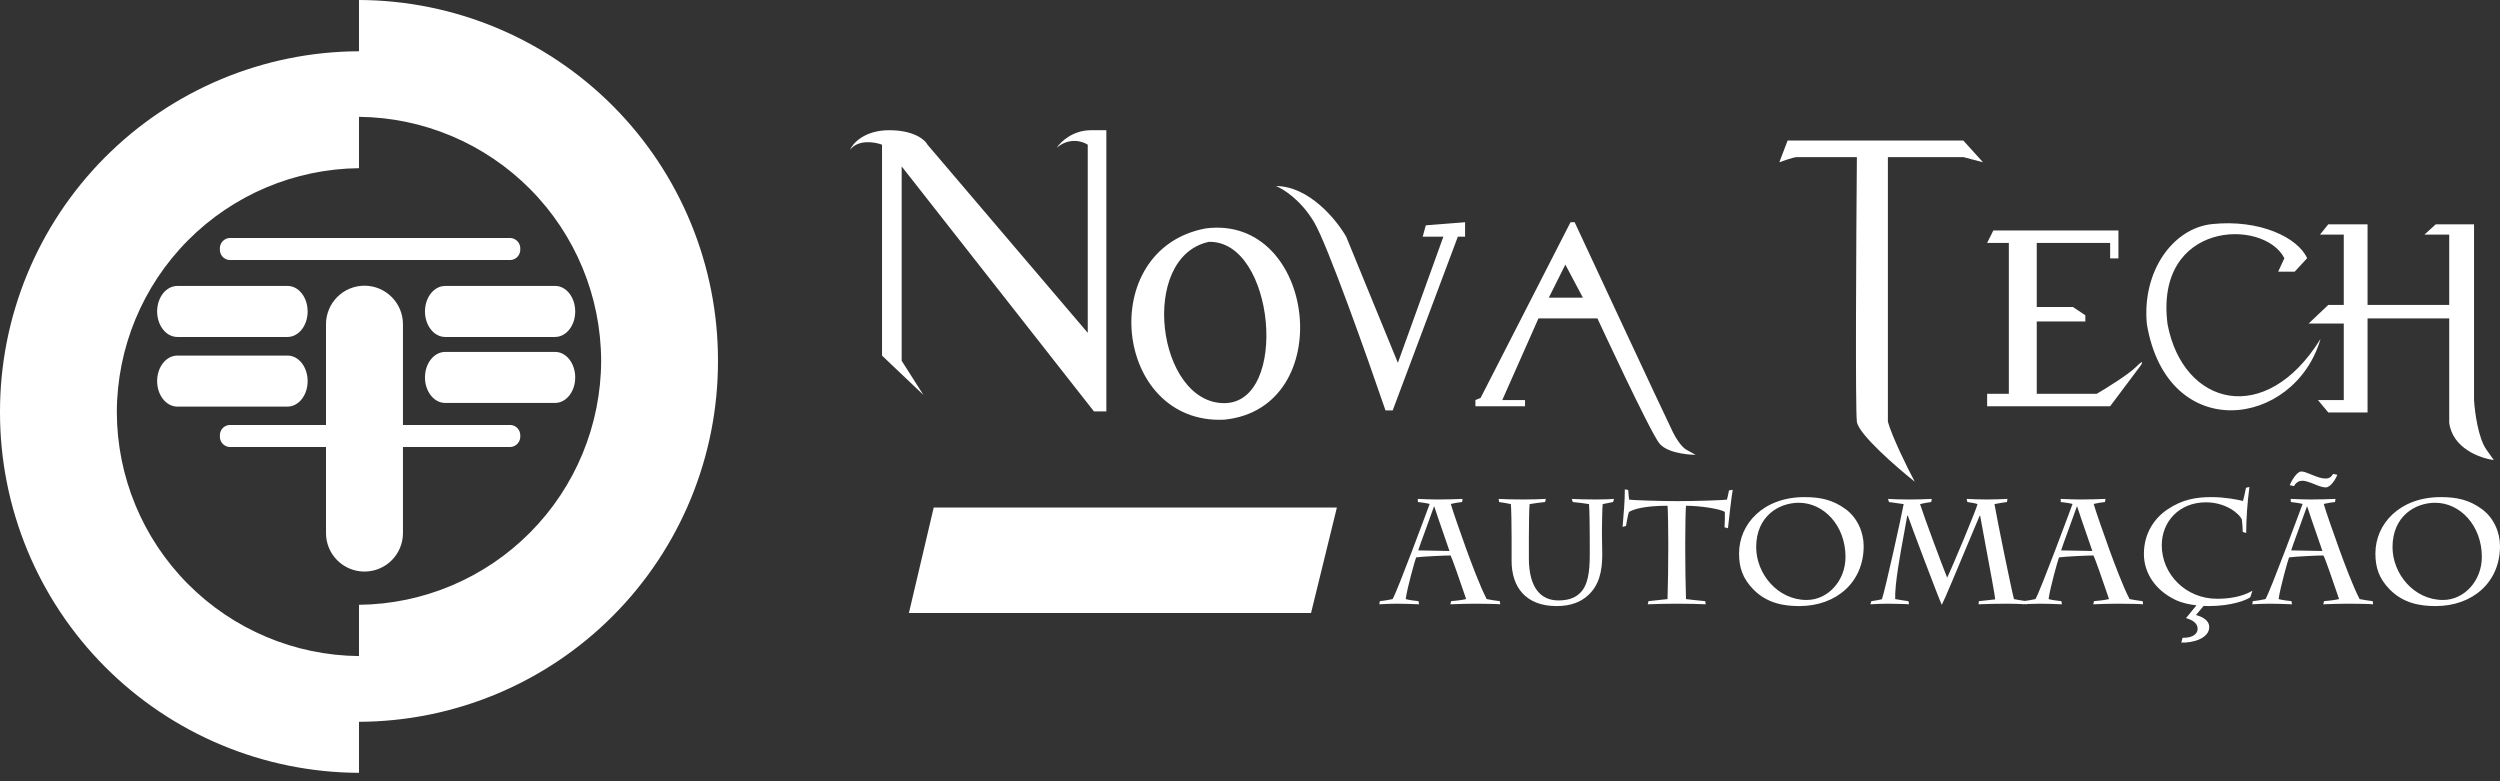
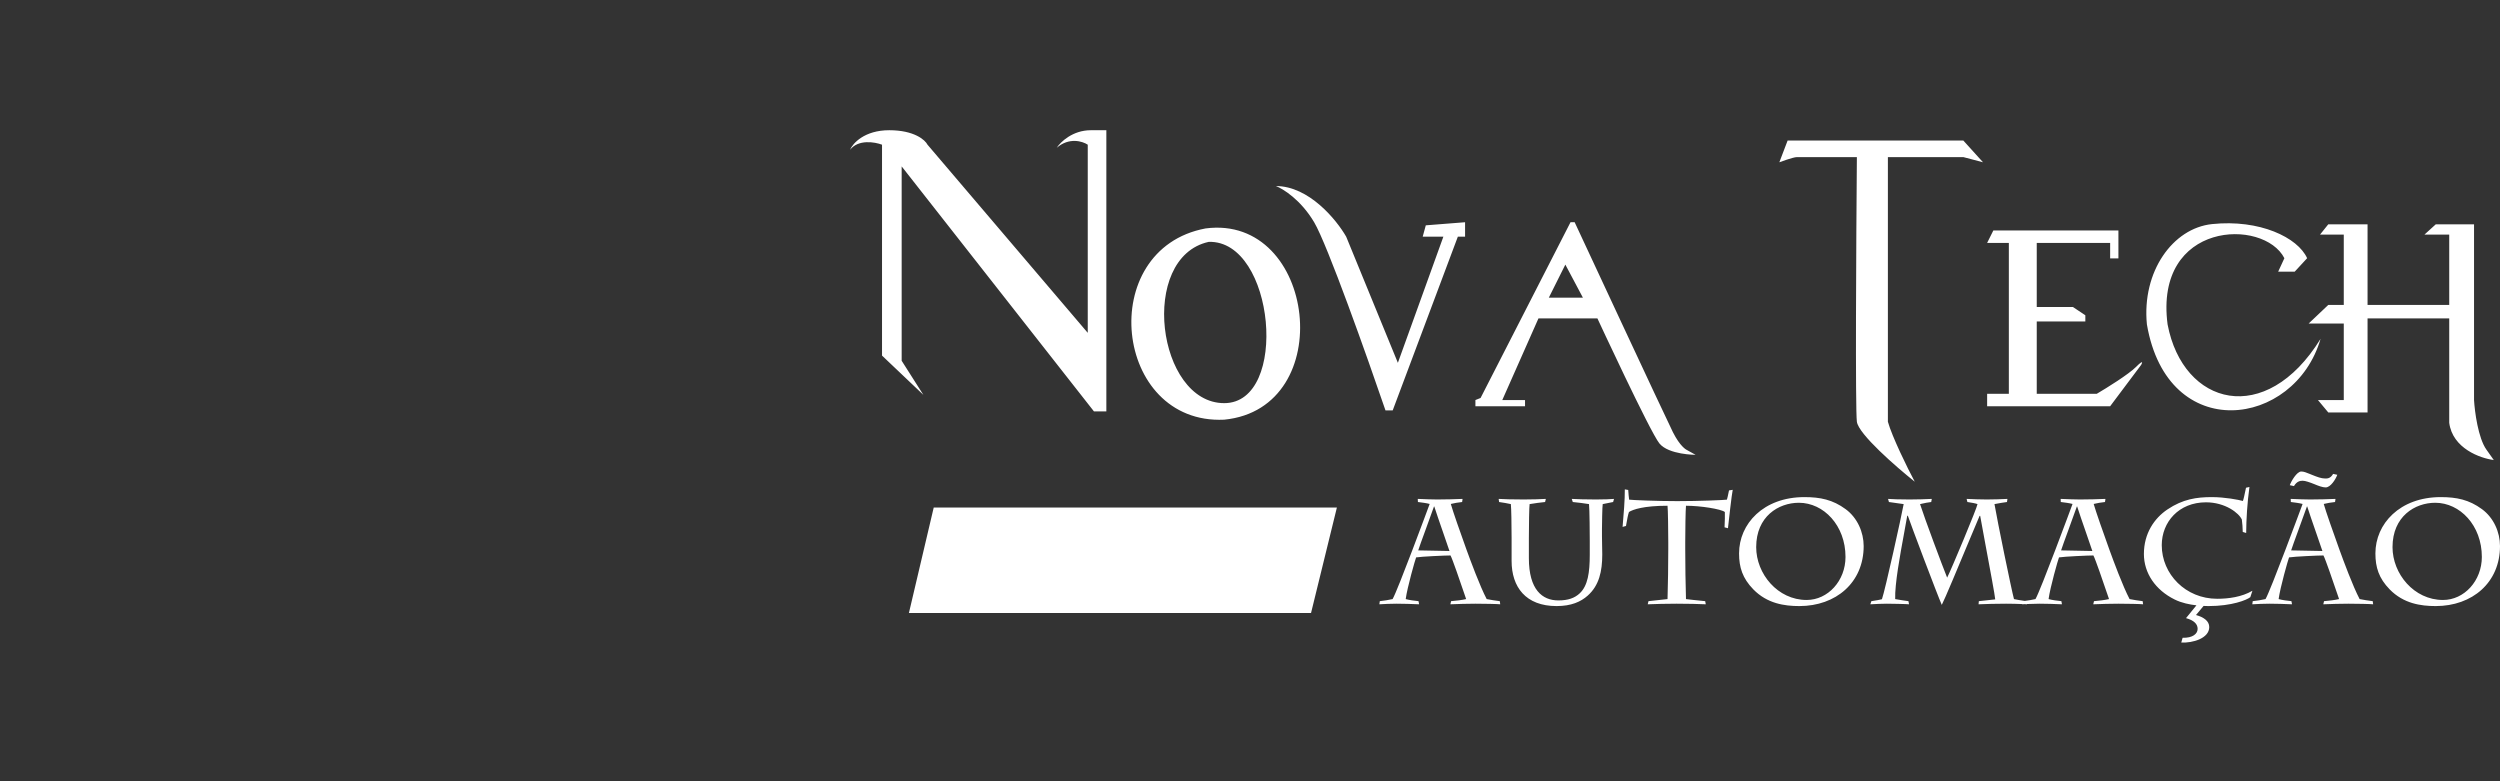
<svg xmlns="http://www.w3.org/2000/svg" width="272" height="85" viewBox="0 0 272 85" fill="none">
  <rect x="0" y="0" width="272" height="85" fill="#333333" stroke="none" />
  <path fill-rule="evenodd" clip-rule="evenodd" d="M95.964 38.688L100.463 42.962L98.101 39.25V18.105L119.022 44.761H120.371V14.168H118.684C116.705 14.168 115.385 15.443 114.973 16.08C116.322 14.911 117.784 15.368 118.347 15.743V36.213L100.913 15.743C100.651 15.218 99.451 14.168 96.752 14.168C94.052 14.168 92.778 15.593 92.478 16.305C93.377 15.136 95.177 15.443 95.964 15.743V38.688ZM131.169 24.853C143.204 23.279 145.678 44.424 133.194 45.661C121.159 46.224 119.134 27.103 131.169 24.853ZM131.506 26.316C138.705 26.091 140.302 43.862 133.194 43.862C125.883 43.862 123.858 28.003 131.506 26.316ZM138.817 20.242C139.605 20.542 141.539 21.749 142.979 24.179C144.419 26.608 148.753 38.838 150.74 44.649H151.527L158.613 25.753H159.4V24.179L155.126 24.516L154.789 25.753H157.038L152.089 39.475L146.466 25.753C145.416 23.916 142.416 20.242 138.817 20.242ZM165.924 44.199V43.524H163.449L167.386 34.639H173.797C173.797 34.639 179.533 47.011 180.545 48.248C181.558 49.485 184.482 49.485 184.482 49.485L183.47 48.923C183.47 48.923 182.795 48.586 182.007 47.011C181.22 45.436 171.322 24.178 171.322 24.178H170.872L161.087 43.299L160.525 43.524V44.199H165.924ZM170.31 28.79L168.51 32.389H172.222L170.31 28.79ZM208.327 52.41C206.302 50.798 202.208 47.236 202.028 45.886C201.848 44.536 201.953 26.128 202.028 17.093H195.504C195.092 17.093 193.592 17.655 193.592 17.655L194.492 15.293H213.613L215.75 17.655L213.613 17.093H205.402V45.886C205.852 47.498 207.539 50.948 208.327 52.41ZM218.562 42.849H216.2V44.199H229.584L232.958 39.7C233.108 39.438 233.206 39.115 232.396 39.925C231.586 40.735 229.209 42.212 228.122 42.849H221.598V34.976H226.885V34.301L225.535 33.401H221.598V26.428H229.584V28.115H230.484V25.078H216.874L216.2 26.428H218.562V42.849ZM247.866 29.555L248.541 28.093C246.292 23.706 234.369 24.044 235.832 35.291C237.519 44.177 246.517 46.539 252.478 36.866C249.666 46.539 235.832 48.451 233.582 35.291C233.02 29.555 236.394 24.83 240.668 24.381C245.855 23.836 250.003 25.843 251.016 28.093L249.666 29.555H247.866ZM255.003 35.201V43.524H252.191L253.316 44.874H257.59V34.639H266.476V45.999C266.836 48.788 269.85 49.86 271.312 50.048C271.425 50.198 271.425 50.183 270.525 48.923C269.625 47.663 269.25 44.799 269.175 43.524V24.404H265.014L263.776 25.528H266.476V33.177H257.59V24.404H253.316L252.416 25.528H255.003V33.177H253.316L251.179 35.201H255.003ZM101.588 55.222L98.889 66.694H142.641L145.453 55.222H101.588ZM252.774 65.747L252.855 65.406C253.422 65.358 253.989 65.293 254.491 65.18L254.431 65.004C254.386 64.875 254.332 64.716 254.271 64.536L254.271 64.535L254.27 64.534C253.826 63.232 253.005 60.822 252.791 60.434C252.224 60.434 249.648 60.548 249.049 60.645C248.952 60.871 248.077 63.933 247.915 65.18C248.32 65.293 248.855 65.358 249.308 65.406L249.373 65.747C248.871 65.714 247.397 65.682 246.927 65.682C246.506 65.682 245.421 65.714 245.049 65.747L245.097 65.406C245.567 65.358 246.053 65.277 246.49 65.18C247.073 64.159 250.296 55.446 250.523 54.83C250.179 54.736 249.67 54.673 249.285 54.625L249.244 54.62L249.227 54.28C249.713 54.312 251.058 54.344 251.333 54.344C252.013 54.344 253.633 54.312 254.102 54.28L254.054 54.62C253.633 54.668 253.195 54.733 252.823 54.83C253.017 55.543 253.908 58.086 254.524 59.786C254.977 61.033 255.981 63.755 256.726 65.18C257.196 65.277 257.666 65.342 258.152 65.406L258.2 65.747C258.006 65.714 256.37 65.682 255.512 65.682C255.042 65.682 253.212 65.714 252.774 65.747ZM252.036 58.081L252.034 58.076C251.633 56.919 251.192 55.646 251.025 55.106H250.993C250.76 55.772 250.41 56.73 250.085 57.62L250.084 57.622C249.707 58.656 249.363 59.596 249.276 59.883L252.677 59.948C252.538 59.53 252.296 58.833 252.038 58.087L252.036 58.081ZM253.843 51.559L254.297 51.656C254.135 52.126 253.568 53.032 253.034 53.032C252.693 53.032 252.224 52.854 251.803 52.676C251.317 52.482 250.815 52.304 250.539 52.304C250.248 52.304 249.891 52.368 249.584 52.887L249.13 52.789C249.276 52.368 249.891 51.299 250.377 51.299C250.653 51.299 250.94 51.417 251.281 51.556L251.281 51.556C251.36 51.589 251.442 51.622 251.527 51.656C251.572 51.673 251.618 51.691 251.664 51.71C252.083 51.877 252.546 52.061 252.969 52.061L253.003 52.061C253.216 52.062 253.552 52.065 253.843 51.559ZM238.924 66.913L239.75 65.925C239.977 65.941 240.155 65.941 240.285 65.941C242.828 65.941 244.464 65.277 244.836 64.969L245.063 64.273C243.913 64.953 242.455 65.147 241.224 65.147C237.807 65.147 235.199 62.475 235.199 59.317C235.199 56.79 237.062 54.652 240.01 54.652C242.099 54.652 243.605 55.818 243.913 56.531C243.962 56.806 244.01 57.567 244.01 57.875L244.383 57.989C244.399 56.45 244.496 54.766 244.739 52.984L244.366 53.065C244.353 53.12 244.327 53.241 244.296 53.392C244.216 53.778 244.096 54.355 244.026 54.506C243.573 54.377 242.067 54.085 240.641 54.085C239.005 54.085 237.499 54.296 235.815 55.429C234.389 56.385 233.256 58.037 233.256 60.272C233.256 62.345 234.503 64.192 236.608 65.228C237.353 65.601 238.244 65.779 238.973 65.86L237.839 67.253C238.73 67.496 239.103 67.917 239.103 68.419C239.103 68.954 238.568 69.423 237.467 69.391L237.321 69.909C238.552 69.974 240.366 69.456 240.366 68.225C240.366 67.561 239.767 67.156 238.924 66.913ZM181.508 58.993V59.722C181.508 61.131 181.476 63.916 181.427 65.18C181.038 65.228 179.726 65.374 179.354 65.406L179.273 65.747C179.743 65.714 181.686 65.682 182.415 65.682C183.306 65.682 185.201 65.714 185.589 65.747L185.525 65.406C185.463 65.4 185.356 65.389 185.221 65.375C184.677 65.32 183.682 65.219 183.435 65.18C183.387 63.884 183.354 61.147 183.354 59.722V58.993C183.354 57.827 183.387 55.462 183.435 55.025C185.006 55.025 187.258 55.381 187.663 55.705C187.679 56.061 187.663 56.725 187.63 57.373L188.003 57.47C188.051 56.984 188.424 53.664 188.521 53.292L188.116 53.356C188.103 53.417 188.089 53.485 188.074 53.557L188.074 53.557C188.014 53.85 187.941 54.205 187.889 54.361C187.63 54.409 184.828 54.523 182.48 54.523C180.293 54.523 177.507 54.409 177.248 54.361C177.207 54.074 177.178 53.672 177.16 53.427L177.16 53.426L177.16 53.425L177.16 53.425L177.151 53.308L176.779 53.243C176.793 54.359 176.647 56.042 176.566 56.97L176.566 56.971L176.566 56.971V56.971L176.566 56.975L176.547 57.193L176.536 57.325L176.908 57.227C176.925 57.134 176.942 57.038 176.959 56.94C177.04 56.48 177.125 55.999 177.232 55.705C177.669 55.429 178.836 55.025 181.427 55.025C181.476 55.397 181.508 57.794 181.508 58.993ZM157.8 65.747L157.881 65.406C158.447 65.358 159.014 65.293 159.516 65.18C159.466 65.034 159.389 64.809 159.296 64.536C158.852 63.234 158.03 60.822 157.816 60.434C157.249 60.434 154.674 60.548 154.074 60.645C153.977 60.871 153.103 63.933 152.941 65.18C153.346 65.293 153.88 65.358 154.334 65.406L154.398 65.747C153.896 65.714 152.422 65.682 151.953 65.682C151.532 65.682 150.446 65.714 150.074 65.747L150.122 65.406C150.592 65.358 151.078 65.277 151.515 65.18C152.098 64.159 155.321 55.446 155.548 54.83C155.205 54.736 154.695 54.673 154.311 54.625L154.269 54.62L154.253 54.28C154.738 54.312 156.083 54.344 156.358 54.344C157.038 54.344 158.658 54.312 159.128 54.28L159.079 54.62C158.658 54.668 158.221 54.733 157.848 54.83C158.042 55.543 158.933 58.086 159.549 59.786C160.002 61.033 161.006 63.755 161.751 65.18C162.221 65.277 162.691 65.342 163.177 65.406L163.225 65.747C163.031 65.714 161.395 65.682 160.537 65.682C160.067 65.682 158.237 65.714 157.8 65.747ZM157.059 58.076L157.059 58.075L157.059 58.075C156.658 56.918 156.217 55.646 156.05 55.106H156.018C155.786 55.772 155.436 56.73 155.11 57.62C154.732 58.654 154.388 59.596 154.301 59.883L157.702 59.948C157.562 59.528 157.319 58.826 157.059 58.076ZM164.462 61.033V58.507C164.462 57.049 164.43 55.3 164.381 54.846C164.041 54.766 163.539 54.684 163.102 54.62L163.053 54.28C163.507 54.312 164.543 54.344 165.791 54.344C166.536 54.344 167.783 54.312 168.188 54.28L168.107 54.62L168.106 54.62L168.106 54.62L168.106 54.62L168.106 54.62L168.105 54.62C167.668 54.669 166.94 54.749 166.422 54.846C166.374 55.122 166.341 57.179 166.341 58.572V60.726C166.341 64.159 167.799 65.326 169.548 65.326C170.617 65.326 171.33 65.066 171.88 64.548C172.755 63.722 172.966 62.297 172.966 60.353V58.863C172.966 58.345 172.949 55.381 172.885 54.846C172.512 54.782 171.54 54.652 171.119 54.62L171.006 54.28C171.411 54.312 172.625 54.344 173.63 54.344C174.472 54.344 175.33 54.312 175.606 54.28L175.508 54.62C175.382 54.649 175.222 54.679 175.045 54.712L175.045 54.712L175.045 54.712L175.044 54.712C174.835 54.751 174.603 54.794 174.375 54.846C174.326 55.089 174.294 57.114 174.294 57.551V58.329C174.294 58.651 174.302 59.011 174.31 59.364C174.318 59.703 174.326 60.035 174.326 60.321C174.326 62.151 173.986 63.706 172.739 64.807C171.994 65.471 170.957 65.941 169.354 65.941C166.001 65.941 164.462 63.868 164.462 61.033ZM195.77 65.941C194.134 65.941 192.271 65.666 190.765 64.127C189.583 62.912 189.21 61.73 189.21 60.208C189.21 57.001 191.85 54.085 196.321 54.085C198.037 54.085 199.398 54.361 200.807 55.397C202.086 56.337 202.767 57.908 202.767 59.414C202.767 63.382 199.754 65.941 195.77 65.941ZM196.563 65.277C198.88 65.277 200.791 63.188 200.791 60.596C200.791 57.163 198.41 54.701 195.721 54.701C193.502 54.701 191.073 56.191 191.073 59.527C191.073 62.426 193.405 65.277 196.563 65.277ZM215.298 65.406L215.266 65.747C215.736 65.714 217.517 65.682 218.262 65.682C218.819 65.682 219.488 65.699 220.023 65.721L220.019 65.747C220.079 65.741 220.158 65.736 220.249 65.731L220.35 65.736L220.443 65.741L220.546 65.747L220.539 65.717C221.008 65.697 221.609 65.682 221.898 65.682C222.367 65.682 223.841 65.714 224.343 65.747L224.279 65.406C223.825 65.358 223.291 65.293 222.886 65.18C223.048 63.933 223.922 60.871 224.019 60.645C224.619 60.548 227.194 60.434 227.761 60.434C227.975 60.822 228.797 63.232 229.24 64.534L229.241 64.535L229.241 64.536L229.242 64.537C229.335 64.81 229.411 65.034 229.461 65.18C228.959 65.293 228.392 65.358 227.826 65.406L227.745 65.747C228.182 65.714 230.012 65.682 230.482 65.682C231.34 65.682 232.976 65.714 233.17 65.747L233.122 65.406C232.636 65.342 232.166 65.277 231.697 65.18C230.951 63.755 229.947 61.033 229.494 59.786C228.878 58.086 227.988 55.543 227.793 54.83C228.166 54.733 228.603 54.668 229.024 54.62L229.073 54.28C228.603 54.312 226.983 54.344 226.303 54.344C226.028 54.344 224.683 54.312 224.198 54.28L224.214 54.62L224.256 54.625C224.64 54.673 225.15 54.736 225.493 54.83C225.267 55.446 222.043 64.159 221.46 65.18C221.094 65.261 220.694 65.331 220.297 65.38L220.151 65.359C219.831 65.311 219.413 65.25 219.121 65.18C218.845 64.159 217.307 56.66 216.999 54.846C217.339 54.766 218.132 54.652 218.359 54.62L218.36 54.62L218.408 54.28C218.036 54.312 216.675 54.344 216.157 54.344C215.59 54.344 214.489 54.312 213.97 54.28L214.051 54.62C214.102 54.628 214.16 54.637 214.221 54.647L214.222 54.647C214.513 54.693 214.899 54.753 215.153 54.846C215.12 55.219 212.318 61.924 211.849 62.847C211.347 61.617 209.371 56.32 208.901 54.846L208.97 54.832C209.012 54.823 209.056 54.813 209.103 54.803L209.103 54.802C209.391 54.739 209.753 54.658 210.116 54.62L210.18 54.28C209.727 54.312 208.447 54.344 207.751 54.344C206.892 54.344 205.629 54.312 205.419 54.28L205.516 54.62C205.616 54.638 205.975 54.687 206.347 54.738C206.634 54.778 206.929 54.818 207.119 54.846C206.876 56.175 205.111 64.176 204.755 65.196C204.495 65.267 204.15 65.32 203.875 65.363C203.772 65.379 203.68 65.393 203.605 65.406L203.491 65.747C204.026 65.714 204.852 65.682 205.289 65.682C205.597 65.682 207.476 65.714 207.702 65.747L207.638 65.406C207.395 65.374 206.488 65.245 206.196 65.18C206.145 63.548 206.717 60.445 207.171 57.983L207.171 57.983L207.171 57.982L207.171 57.979L207.172 57.977L207.172 57.976L207.172 57.974C207.299 57.287 207.416 56.65 207.508 56.11H207.573C207.767 56.725 210.812 64.807 211.266 65.811C211.589 65.197 213.113 61.542 214.223 58.878L214.223 58.878C214.78 57.543 215.233 56.456 215.379 56.126H215.444C215.518 56.579 215.765 57.902 216.045 59.405L216.046 59.407L216.046 59.408L216.046 59.408L216.046 59.408C216.508 61.881 217.06 64.84 217.08 65.212C216.95 65.225 216.673 65.257 216.374 65.29L216.373 65.29L216.373 65.29C215.928 65.341 215.434 65.397 215.298 65.406ZM227.006 58.081L227.004 58.076C226.603 56.919 226.162 55.646 225.995 55.106H225.963C225.731 55.772 225.381 56.73 225.055 57.62L225.055 57.622C224.677 58.656 224.333 59.596 224.246 59.883L227.647 59.948C227.508 59.53 227.267 58.833 227.008 58.087L227.006 58.081ZM259.998 64.127C261.505 65.666 263.367 65.941 265.003 65.941C268.987 65.941 272 63.382 272 59.414C272 57.908 271.32 56.337 270.04 55.397C268.631 54.361 267.271 54.085 265.554 54.085C261.084 54.085 258.444 57.001 258.444 60.208C258.444 61.73 258.816 62.912 259.998 64.127ZM270.024 60.596C270.024 63.188 268.113 65.277 265.797 65.277C262.638 65.277 260.306 62.426 260.306 59.527C260.306 56.191 262.736 54.701 264.955 54.701C267.643 54.701 270.024 57.163 270.024 60.596Z" fill="white" />
-   <path fill-rule="evenodd" clip-rule="evenodd" d="M39.058 78.532C49.443 78.496 59.388 74.34 66.711 66.977C74.034 59.614 78.136 49.646 78.116 39.262C78.133 28.879 74.03 18.913 66.708 11.552C59.385 4.191 49.441 0.037 39.058 0V5.578C28.674 5.615 18.728 9.771 11.405 17.134C4.082 24.497 -0.02 34.465 7.04332e-05 44.849C-0.01 55.227 4.096 65.186 11.418 72.541C18.74 79.895 28.68 84.046 39.058 84.083V78.532ZM39.058 18.299V12.711C46.058 12.781 52.748 15.607 57.679 20.574C62.61 25.542 65.386 32.253 65.405 39.252C65.386 46.253 62.611 52.964 57.679 57.934C52.748 62.903 46.058 65.73 39.058 65.803V71.381C32.057 71.316 25.364 68.492 20.432 63.523C15.5 58.555 12.725 51.841 12.711 44.84C12.73 37.84 15.506 31.13 20.437 26.162C25.369 21.194 32.059 18.369 39.058 18.299ZM42.61 32.308C41.825 31.524 40.76 31.084 39.65 31.084C38.542 31.086 37.48 31.527 36.696 32.311C35.913 33.095 35.471 34.157 35.469 35.265V46.237H24.941C24.649 46.263 24.378 46.402 24.188 46.626C23.998 46.849 23.903 47.138 23.923 47.43C23.903 47.724 23.997 48.014 24.188 48.239C24.378 48.463 24.648 48.605 24.941 48.633H35.469V58.004C35.469 59.113 35.909 60.177 36.693 60.961C37.478 61.745 38.541 62.186 39.65 62.186C40.2 62.187 40.745 62.08 41.253 61.87C41.762 61.66 42.224 61.353 42.613 60.964C43.002 60.576 43.311 60.114 43.522 59.607C43.733 59.099 43.841 58.554 43.841 58.004V48.633H55.562C55.859 48.609 56.135 48.47 56.33 48.245C56.526 48.02 56.625 47.728 56.607 47.43C56.625 47.134 56.525 46.842 56.33 46.619C56.134 46.395 55.858 46.258 55.562 46.237H43.841V35.265C43.839 34.155 43.396 33.092 42.61 32.308ZM62.584 41.066C62.584 42.611 61.603 43.841 60.382 43.841H48.439C47.218 43.841 46.237 42.592 46.237 41.066C46.237 39.53 47.218 38.29 48.439 38.29H60.382C61.603 38.272 62.584 39.53 62.584 41.066ZM31.269 36.662C32.49 36.662 33.471 35.432 33.471 33.887C33.471 32.351 32.49 31.093 31.269 31.111H19.298C18.077 31.111 17.096 32.351 17.096 33.887C17.096 35.413 18.077 36.662 19.298 36.662H31.269ZM33.471 41.463C33.471 43.008 32.49 44.239 31.269 44.239H19.298C18.077 44.239 17.096 42.99 17.096 41.463C17.096 39.928 18.077 38.688 19.298 38.688H31.269C32.49 38.669 33.471 39.928 33.471 41.463ZM60.382 36.662C61.603 36.662 62.584 35.432 62.584 33.887C62.584 32.351 61.603 31.093 60.382 31.111H48.439C47.218 31.111 46.237 32.351 46.237 33.887C46.237 35.413 47.218 36.662 48.439 36.662H60.382ZM24.941 28.29H55.562C55.858 28.268 56.134 28.131 56.33 27.908C56.525 27.684 56.625 27.393 56.607 27.096C56.625 26.799 56.526 26.506 56.33 26.282C56.135 26.057 55.859 25.918 55.562 25.894H24.941C24.648 25.922 24.378 26.064 24.188 26.288C23.997 26.513 23.903 26.803 23.923 27.096C23.903 27.389 23.998 27.678 24.188 27.901C24.378 28.124 24.649 28.264 24.941 28.29Z" fill="white" />
</svg>